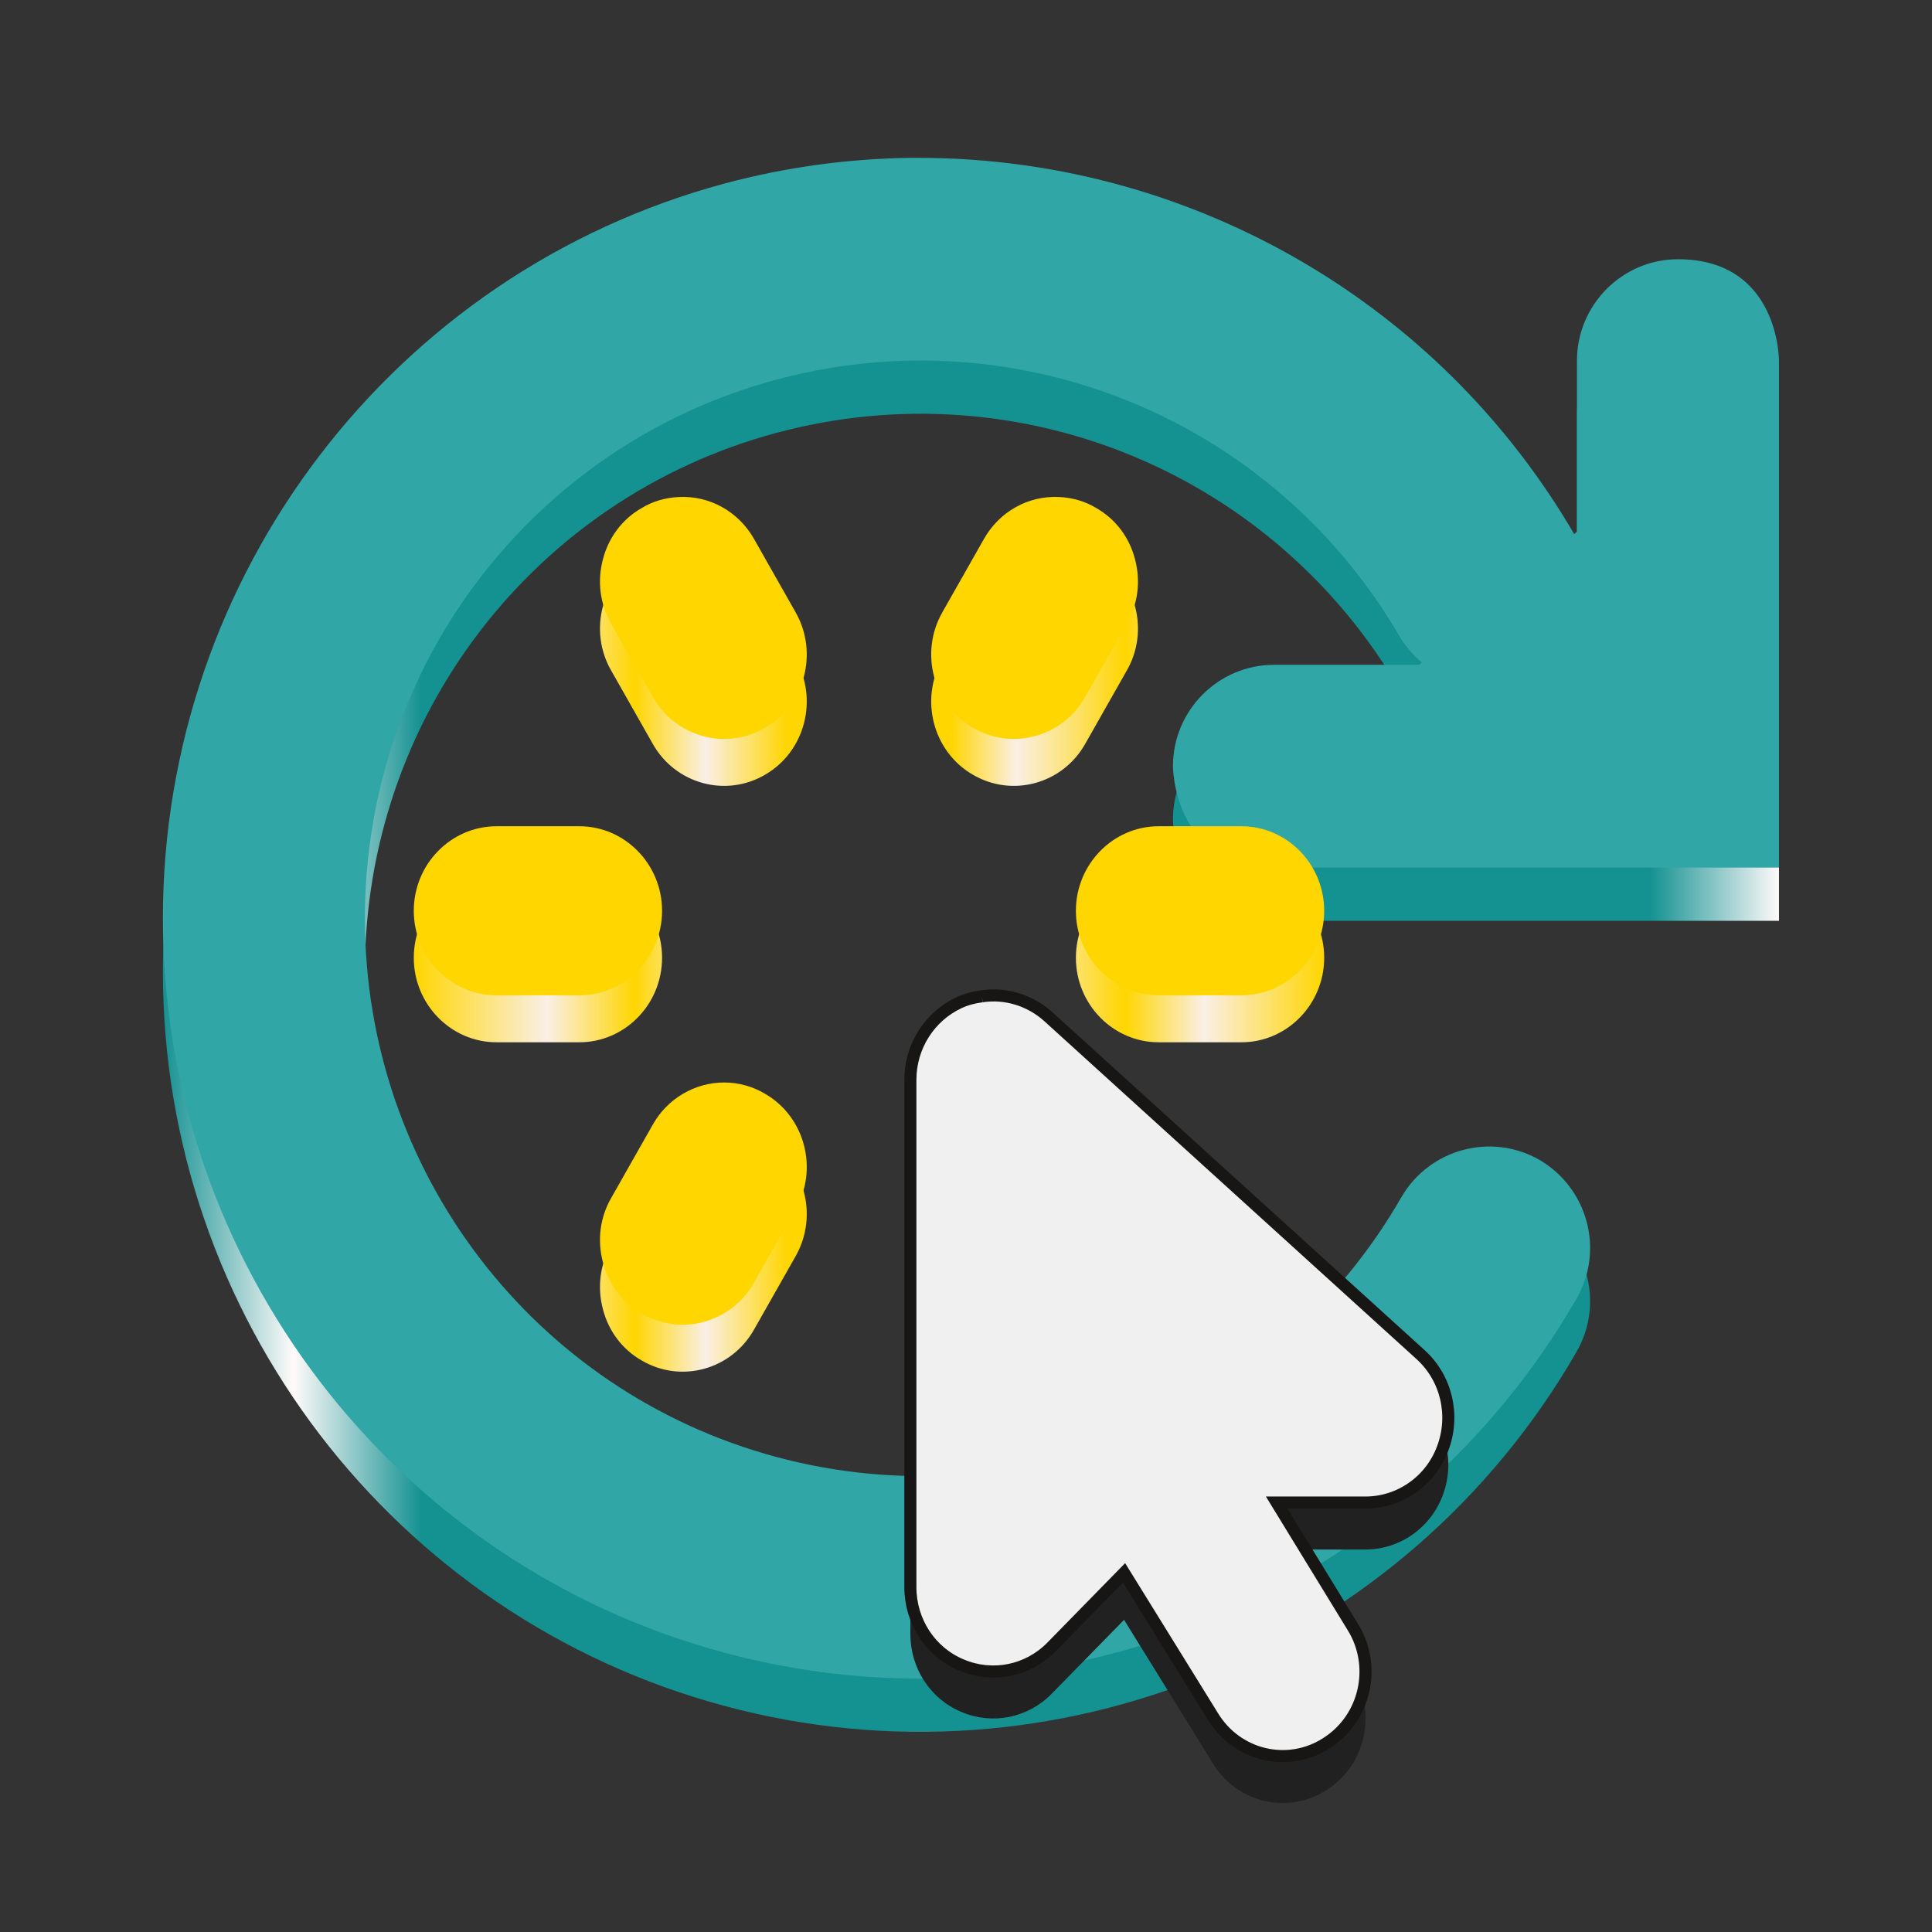
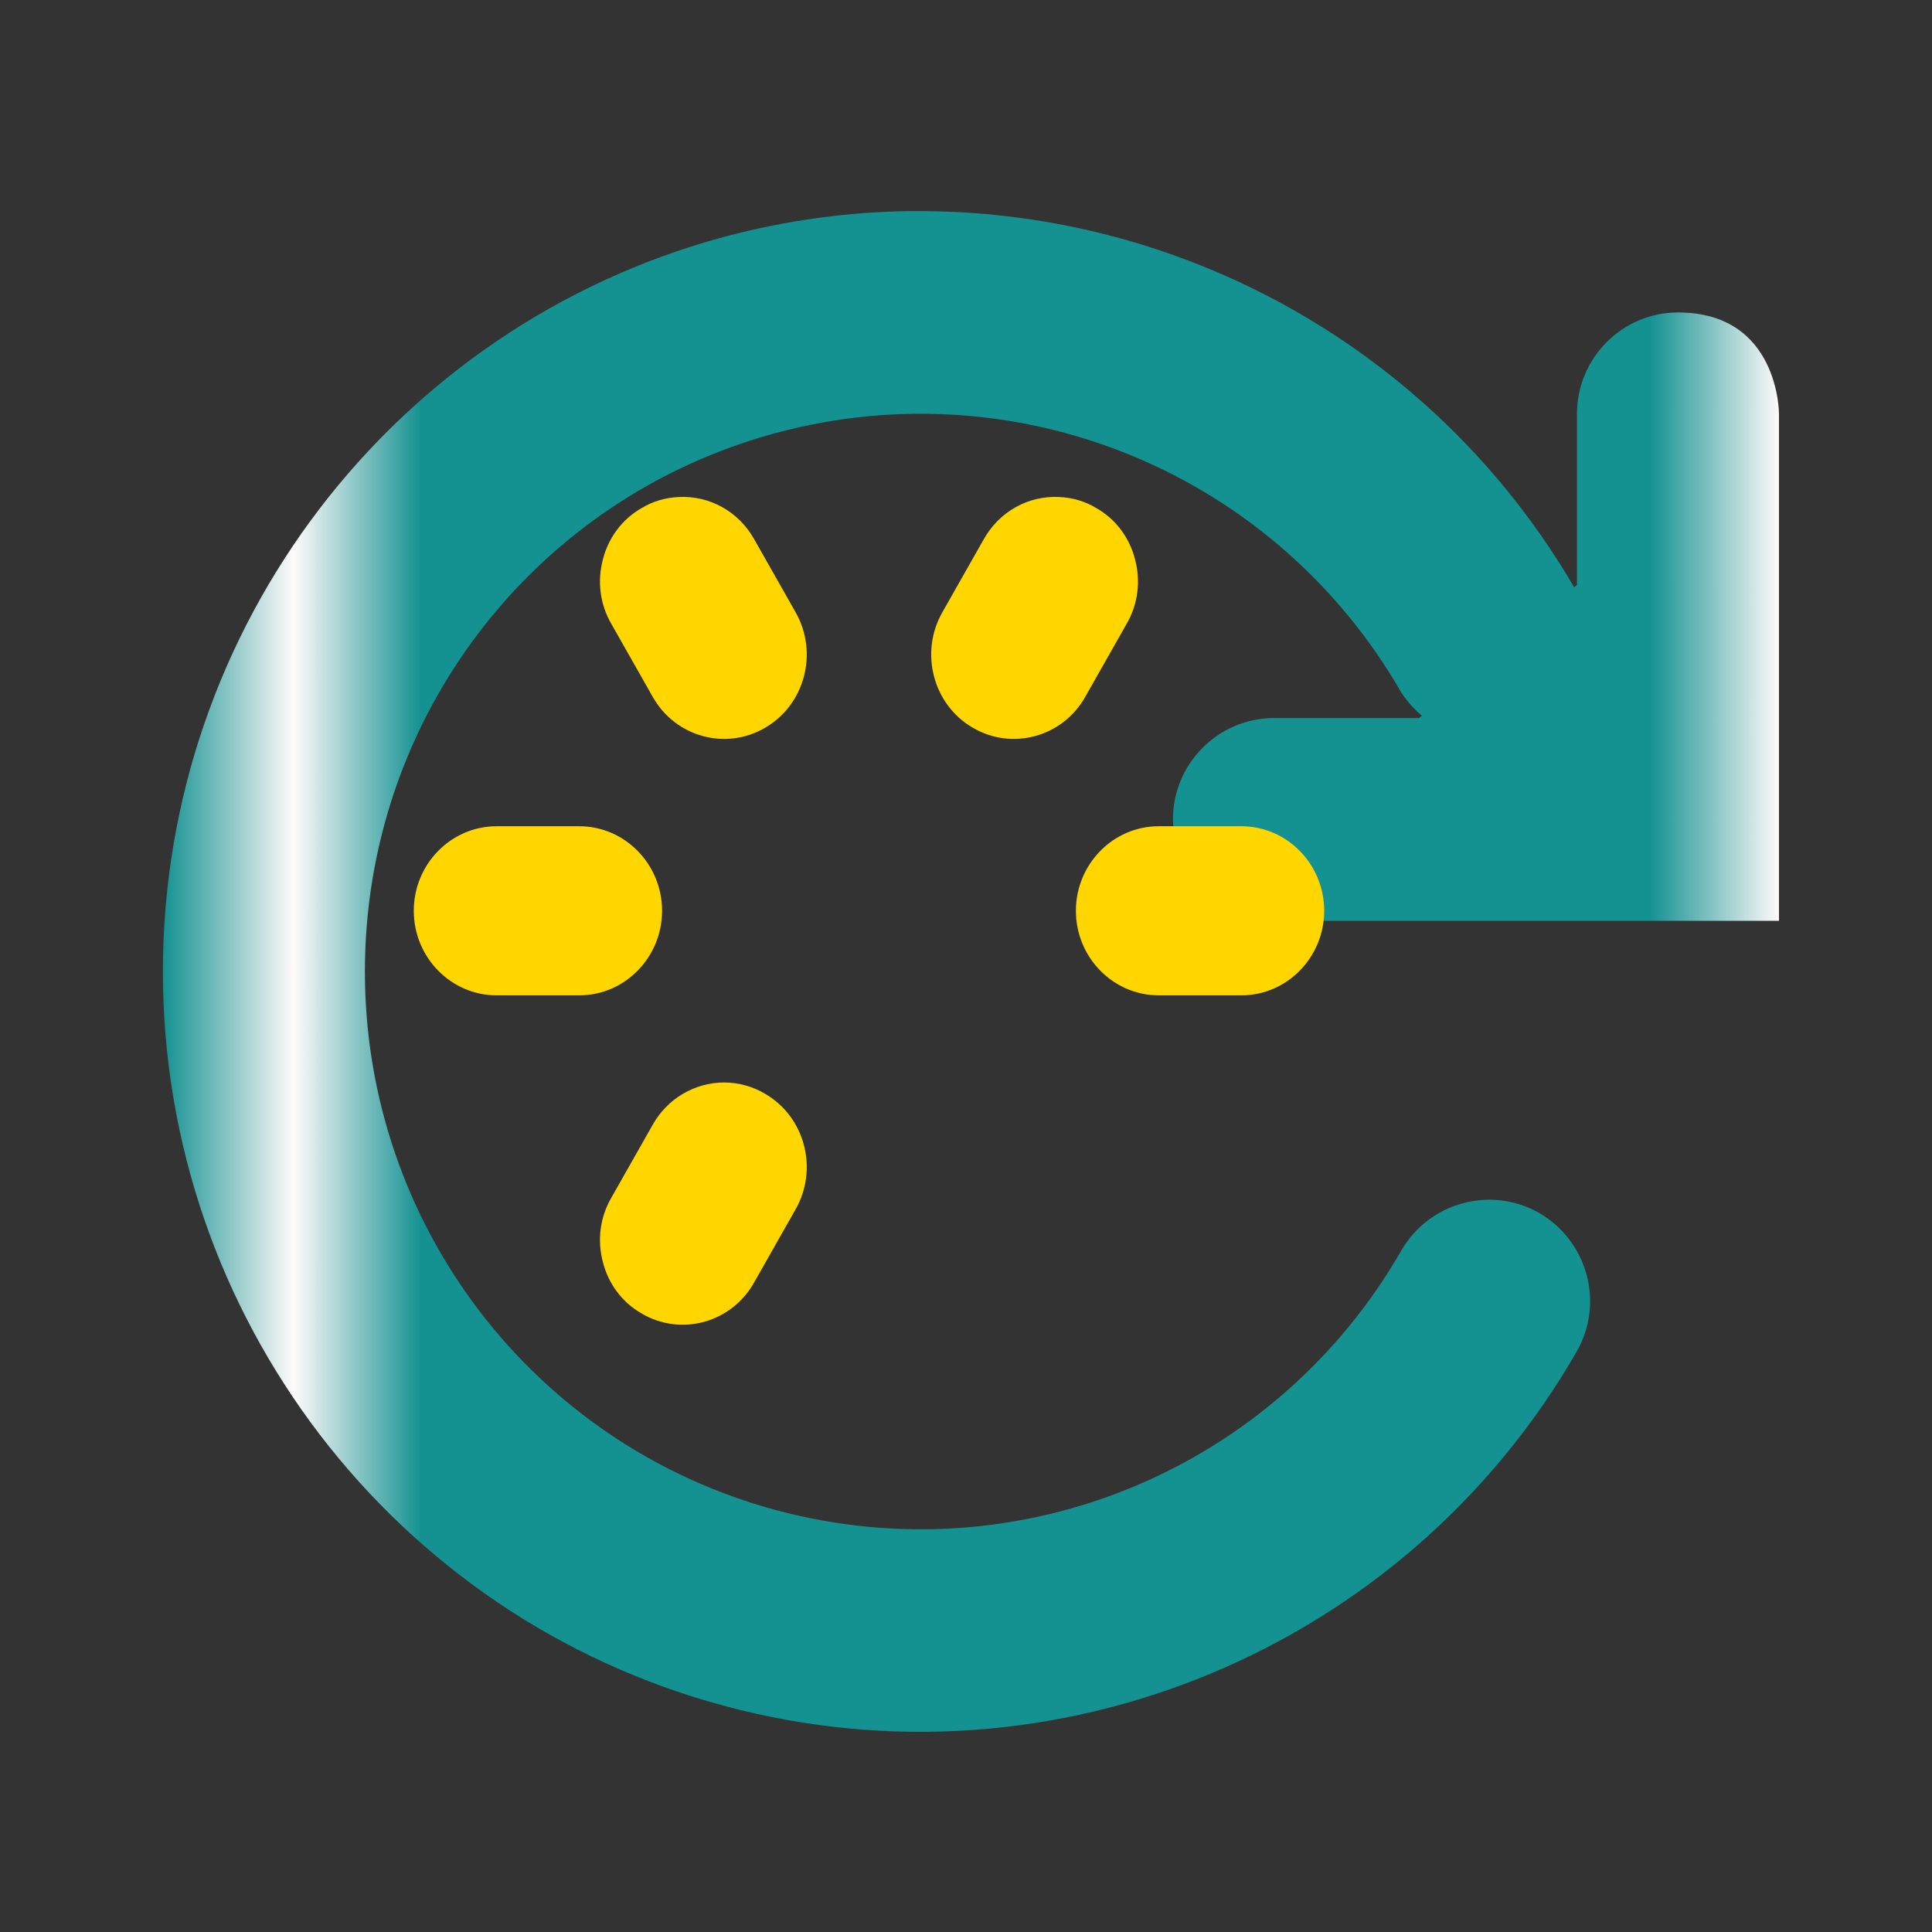
<svg xmlns="http://www.w3.org/2000/svg" xmlns:ns1="http://www.inkscape.org/namespaces/inkscape" viewBox="0 0 128 128" width="128pt" version="1.1" height="128pt">
  <rect x="0" y="0" width="128" height="128" fill="#333333" stroke="none" />
  <defs>
    <linearGradient x1="0" gradientUnits="userSpaceOnUse" gradientTransform="matrix(1 0 0 1 0 0)" y2="0" y1="0" id="Grad0" x2="107.07">
      <stop stop-color="#149191" offset="0%" stop-opacity="1" />
      <stop stop-color="#fffafa" offset="8.084%" stop-opacity="1" />
      <stop stop-color="#149191" offset="16%" stop-opacity="1" />
      <stop stop-color="#149191" offset="92%" stop-opacity="1" />
      <stop stop-color="#fffafa" offset="100%" stop-opacity="1" />
    </linearGradient>
    <linearGradient x1="0" gradientUnits="userSpaceOnUse" gradientTransform="matrix(1 0 0 1 0 0)" y2="0" y1="0" id="Grad1" x2="60.317">
      <stop stop-color="#ffd600" offset="0%" stop-opacity="1" />
      <stop stop-color="#faefe6" offset="14.671%" stop-opacity="1" />
      <stop stop-color="#ffd600" offset="24.252%" stop-opacity="1" />
      <stop stop-color="#faefe6" offset="32.036%" stop-opacity="1" />
      <stop stop-color="#ffd600" offset="41.018%" stop-opacity="1" />
      <stop stop-color="#ffd600" offset="58.982%" stop-opacity="1" />
      <stop stop-color="#faefe6" offset="66.168%" stop-opacity="1" />
      <stop stop-color="#ffd600" offset="78.144%" stop-opacity="1" />
      <stop stop-color="#faefe6" offset="86.826%" stop-opacity="1" />
      <stop stop-color="#ffd600" offset="100%" stop-opacity="1" />
    </linearGradient>
  </defs>
  <g ns1:label="New Layer 4" id="New Layer 4" ns1:groupmode="layer">
    <path style="fill:url(#Grad0); fill-rule:nonzero;stroke:none;" d="M49.562 1.77636e-15 C45.458 0.052 41.301 0.604 37.197 1.706 C15.292 7.61 0 27.606 0 50.384 C0 73.162 15.292 93.158 37.197 99.036 C59.103 104.94 82.315 95.283 93.66 75.576 C95.517 72.348 94.392 68.254 91.203 66.391 C88.014 64.554 83.909 65.656 82.054 68.858 C73.715 83.369 56.776 90.402 40.648 86.072 C24.546 81.743 13.384 67.126 13.384 50.384 C13.384 33.615 24.546 19.025 40.648 14.695 C56.776 10.366 73.715 17.398 82.054 31.91 C82.446 32.487 82.891 33.012 83.413 33.432 L83.283 33.537 L83.23 33.589 L73.611 33.589 C69.925 33.589 66.919 36.607 66.919 40.307 C66.919 40.307 66.919 47.025 73.611 47.025 L107.07 47.025 L107.07 13.436 C107.07 13.436 107.096 6.718 100.378 6.718 C96.693 6.718 93.686 9.736 93.686 13.436 L93.686 24.772 L93.582 24.851 L93.503 24.93 C84.955 10.287 69.873 1.286 53.666 0.131 C52.306 0.026 50.947 0 49.562 0 L49.562 1.77636e-15 " transform="translate(10.792, 13.983)" />
-     <path style="fill:#31a6a6; fill-rule:nonzero;stroke:none;" d="M49.562 1.86457e-15 C45.458 0.052 41.301 0.604 37.197 1.706 C15.292 7.61 0 27.606 0 50.384 C0 73.162 15.292 93.158 37.197 99.036 C59.103 104.94 82.315 95.283 93.66 75.576 C95.517 72.348 94.392 68.254 91.203 66.391 C88.014 64.554 83.909 65.656 82.054 68.858 C73.715 83.369 56.776 90.402 40.648 86.072 C24.546 81.743 13.384 67.126 13.384 50.384 C13.384 33.615 24.546 19.025 40.648 14.695 C56.776 10.366 73.715 17.398 82.054 31.91 C82.446 32.487 82.891 33.012 83.413 33.432 L83.283 33.537 L83.23 33.589 L73.611 33.589 C69.925 33.589 66.919 36.607 66.919 40.307 C66.919 40.307 66.919 47.025 73.611 47.025 L107.07 47.025 L107.07 13.436 C107.07 13.436 107.096 6.718 100.378 6.718 C96.693 6.718 93.686 9.736 93.686 13.436 L93.686 24.772 L93.582 24.851 L93.503 24.93 C84.955 10.287 69.873 1.286 53.666 0.131 C52.306 0.026 50.947 0 49.562 0 L49.562 1.86457e-15 " transform="translate(10.792, 10.457)" />
-     <path style="fill:url(#Grad1); fill-rule:nonzero;stroke:none;" d="M17.542 0.008 C16.664 0.051 15.829 0.292 15.079 0.751 C13.815 1.473 12.894 2.699 12.53 4.143 C12.145 5.587 12.338 7.118 13.087 8.409 L15.829 13.244 C17.328 15.913 20.691 16.832 23.304 15.278 C25.917 13.747 26.817 10.312 25.296 7.643 L22.555 2.808 C21.526 0.97 19.599 -0.102 17.542 0.008 L17.542 0.008 M42.774 0.008 C40.718 -0.102 38.79 0.97 37.762 2.808 L35.02 7.643 C33.5 10.312 34.399 13.747 37.012 15.278 C39.626 16.832 42.989 15.913 44.488 13.244 L47.229 8.409 C47.979 7.118 48.172 5.587 47.786 4.143 C47.422 2.699 46.501 1.473 45.237 0.751 C44.488 0.292 43.653 0.051 42.774 0.008 L42.774 0.008 M5.483 21.82 C2.463 21.82 0 24.336 0 27.421 C0 30.506 2.463 33.022 5.483 33.022 L10.967 33.022 C13.987 33.022 16.45 30.506 16.45 27.421 C16.45 24.336 13.987 21.82 10.967 21.82 L5.483 21.82 M49.35 21.82 C46.33 21.82 43.867 24.336 43.867 27.421 C43.867 30.506 46.33 33.022 49.35 33.022 L54.833 33.022 C57.853 33.022 60.317 30.506 60.317 27.421 C60.317 24.336 57.853 21.82 54.833 21.82 L49.35 21.82 M20.562 38.797 C18.613 38.797 16.793 39.87 15.829 41.598 L13.087 46.433 C12.338 47.724 12.145 49.255 12.53 50.699 C12.894 52.143 13.815 53.368 15.079 54.09 C17.692 55.644 21.055 54.725 22.555 52.034 L25.296 47.199 C26.817 44.529 25.917 41.095 23.304 39.563 C22.469 39.06 21.526 38.797 20.562 38.797 L20.562 38.797 L17.542 0.008 L17.542 0.008 " transform="translate(27.414, 36.032)" />
-     <path style="fill:#212121; fill-rule:nonzero;stroke:none;" d="M4.734 0.059 C4.22 0.125 3.706 0.256 3.234 0.475 C1.264 1.394 0 3.385 0 5.594 L0 39.199 C0 41.474 1.328 43.509 3.384 44.362 C5.44 45.237 7.797 44.756 9.36 43.159 L14.158 38.258 L20.048 47.775 C21.655 50.4 25.039 51.188 27.588 49.525 C30.158 47.884 30.929 44.428 29.302 41.824 L24.268 33.598 L30.158 33.598 C32.429 33.598 34.485 32.154 35.278 29.988 C36.091 27.8 35.513 25.35 33.8 23.797 L9.125 1.394 C7.925 0.322 6.319 -0.182 4.734 0.059 L4.734 0.059 " transform="translate(60.314, 69.06)" />
    <path style="fill:#ffd600; fill-rule:nonzero;stroke:none;" d="M17.542 0.008 C16.664 0.051 15.829 0.292 15.079 0.751 C13.815 1.473 12.894 2.699 12.53 4.143 C12.145 5.587 12.338 7.118 13.087 8.409 L15.829 13.244 C17.328 15.913 20.691 16.832 23.304 15.278 C25.917 13.747 26.817 10.312 25.296 7.643 L22.555 2.808 C21.526 0.97 19.599 -0.102 17.542 0.008 L17.542 0.008 M42.774 0.008 C40.718 -0.102 38.79 0.97 37.762 2.808 L35.02 7.643 C33.5 10.312 34.399 13.747 37.012 15.278 C39.626 16.832 42.989 15.913 44.488 13.244 L47.229 8.409 C47.979 7.118 48.172 5.587 47.786 4.143 C47.422 2.699 46.501 1.473 45.237 0.751 C44.488 0.292 43.653 0.051 42.774 0.008 L42.774 0.008 M5.483 21.82 C2.463 21.82 0 24.336 0 27.421 C0 30.506 2.463 33.022 5.483 33.022 L10.967 33.022 C13.987 33.022 16.45 30.506 16.45 27.421 C16.45 24.336 13.987 21.82 10.967 21.82 L5.483 21.82 M49.35 21.82 C46.33 21.82 43.867 24.336 43.867 27.421 C43.867 30.506 46.33 33.022 49.35 33.022 L54.833 33.022 C57.853 33.022 60.317 30.506 60.317 27.421 C60.317 24.336 57.853 21.82 54.833 21.82 L49.35 21.82 M20.562 38.797 C18.613 38.797 16.793 39.87 15.829 41.598 L13.087 46.433 C12.338 47.724 12.145 49.255 12.53 50.699 C12.894 52.143 13.815 53.368 15.079 54.09 C17.692 55.644 21.055 54.725 22.555 52.034 L25.296 47.199 C26.817 44.529 25.917 41.095 23.304 39.563 C22.469 39.06 21.526 38.797 20.562 38.797 L20.562 38.797 L17.542 0.008 L17.542 0.008 " transform="translate(27.414, 32.921)" />
-     <path style="fill:#f0f0f0; fill-rule:nonzero;stroke-width:0.8; stroke-linecap:butt; stroke-linejoin:miter; stroke-dasharray:none; stroke:#171615;" d="M4.734 0.059 C4.22 0.125 3.706 0.256 3.234 0.475 C1.264 1.394 0 3.385 0 5.594 L0 39.199 C0 41.474 1.328 43.509 3.384 44.362 C5.44 45.237 7.797 44.756 9.36 43.159 L14.158 38.258 L20.048 47.775 C21.655 50.4 25.039 51.188 27.588 49.525 C30.158 47.884 30.929 44.428 29.302 41.824 L24.268 33.598 L30.158 33.598 C32.429 33.598 34.485 32.154 35.278 29.988 C36.091 27.8 35.513 25.35 33.8 23.797 L9.125 1.394 C7.925 0.322 6.319 -0.182 4.734 0.059 L4.734 0.059 " transform="translate(60.314, 65.949)" />
  </g>
</svg>